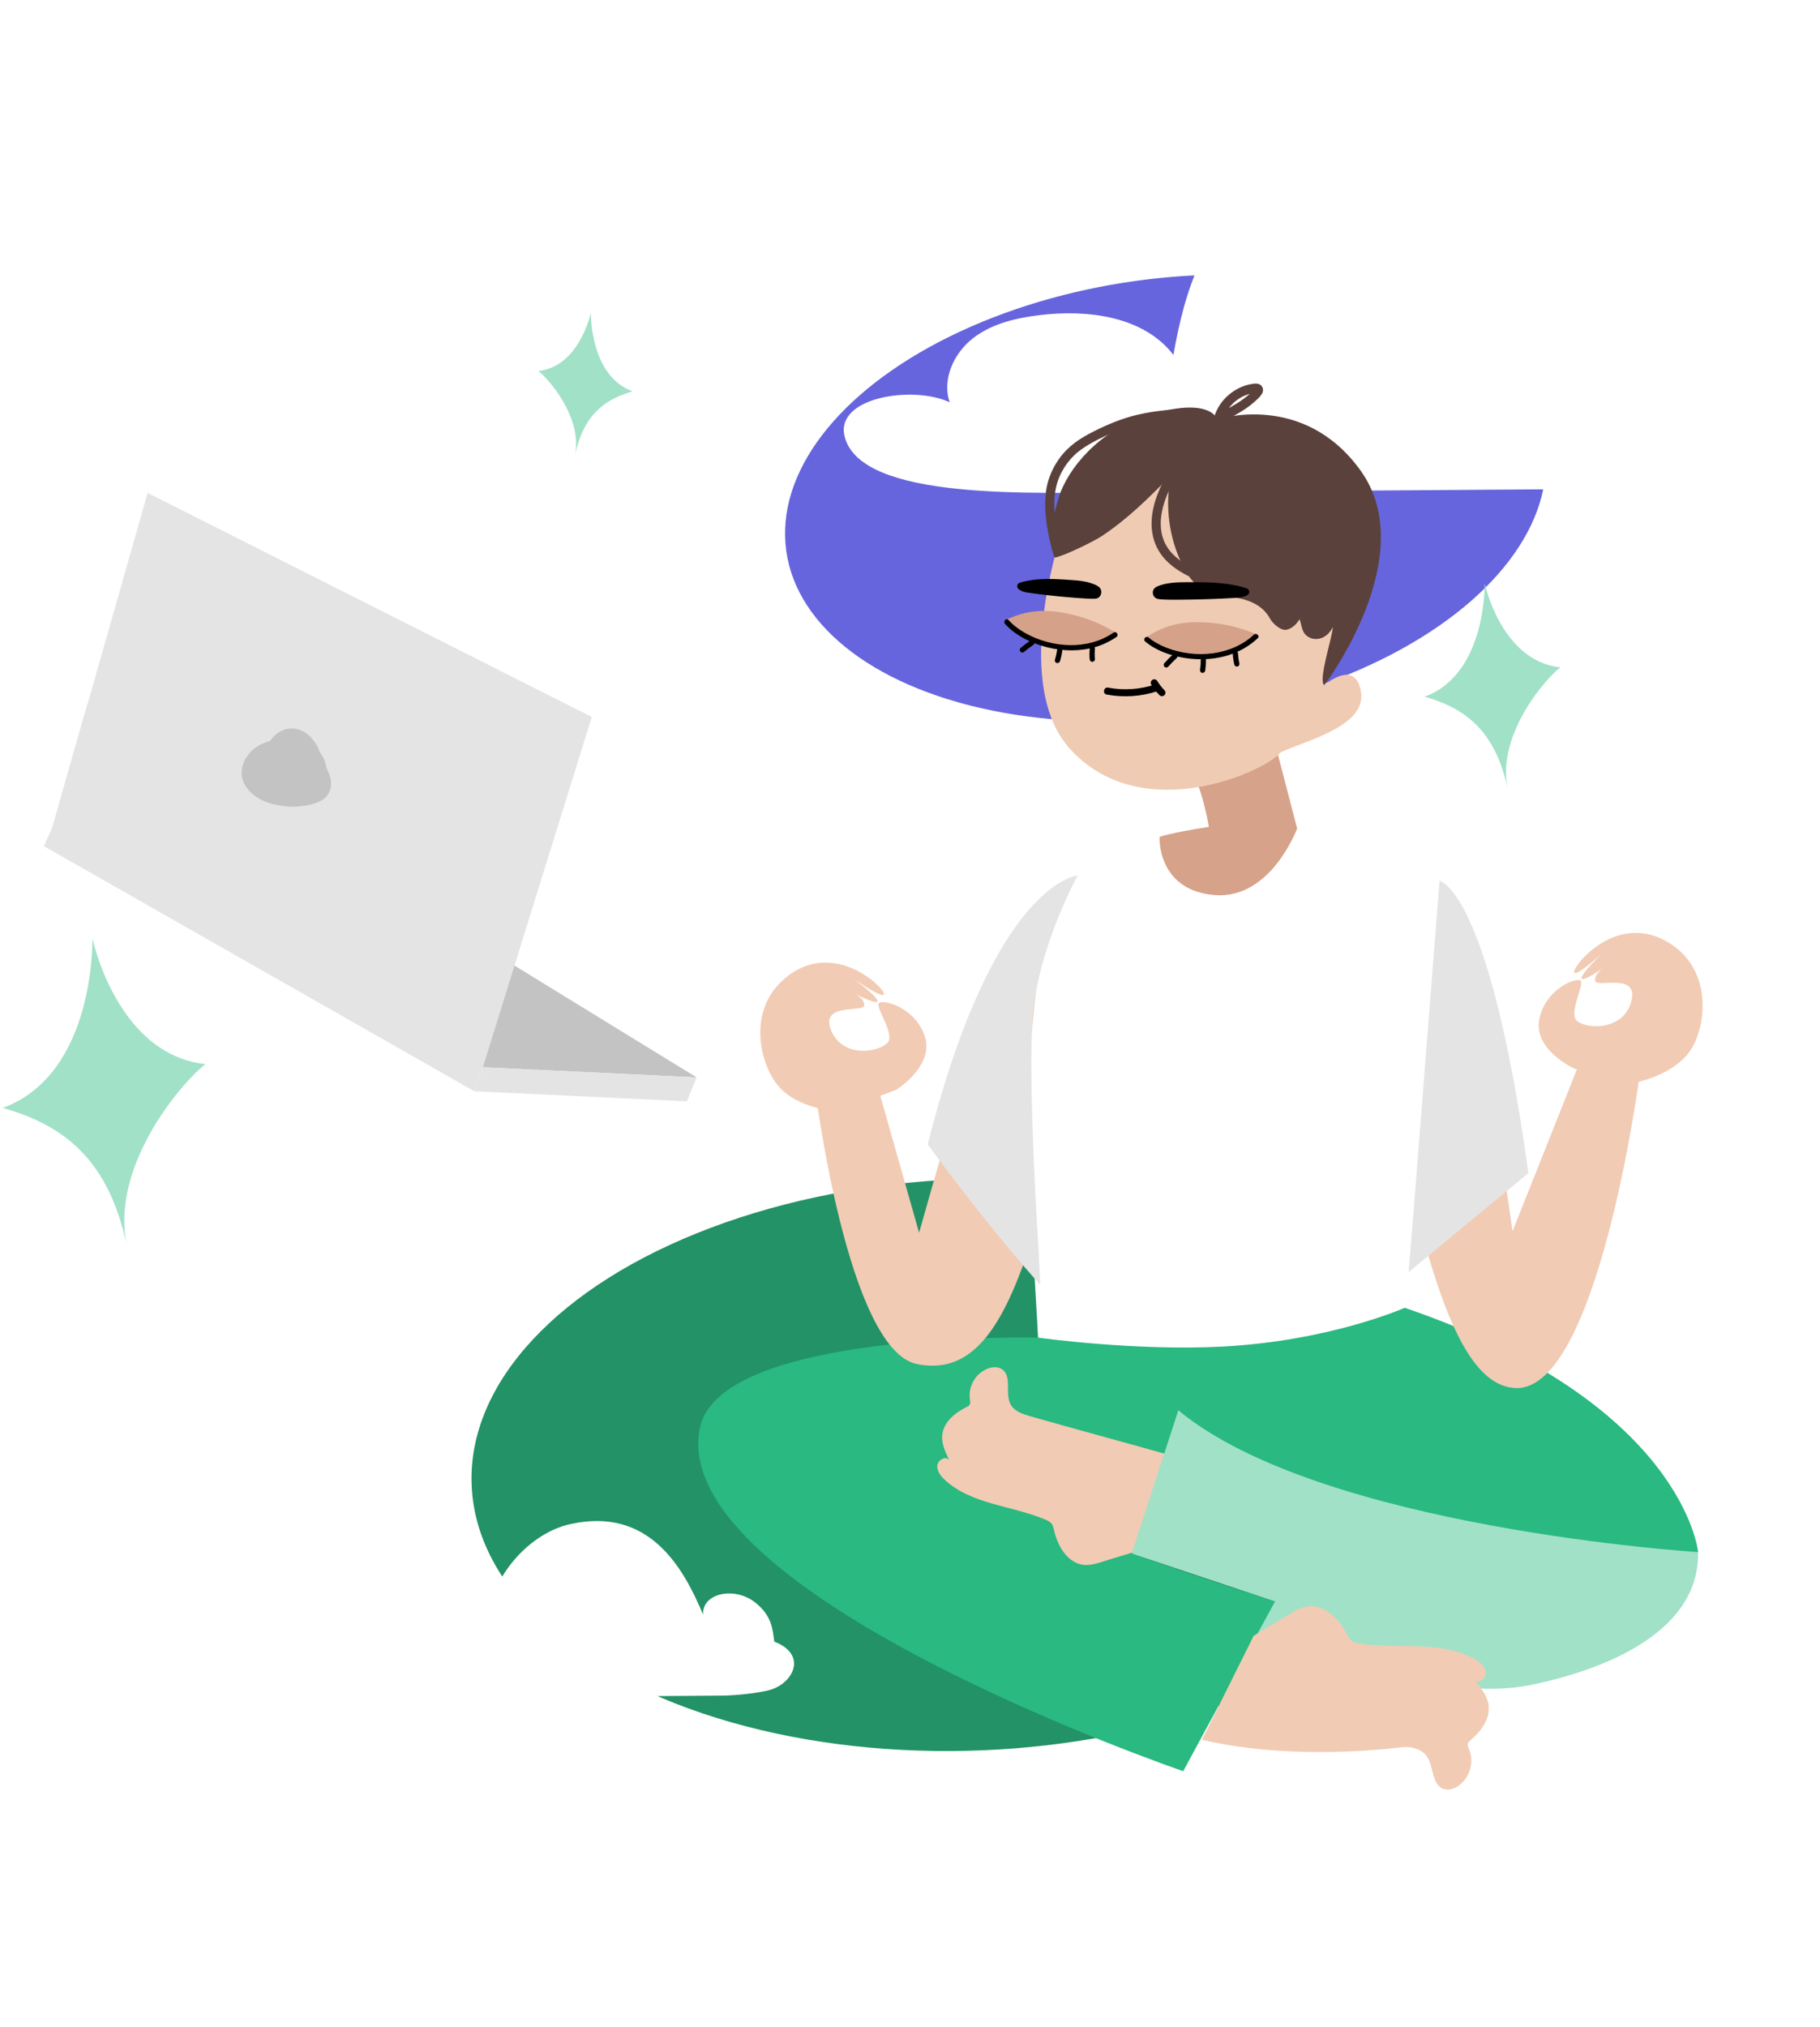
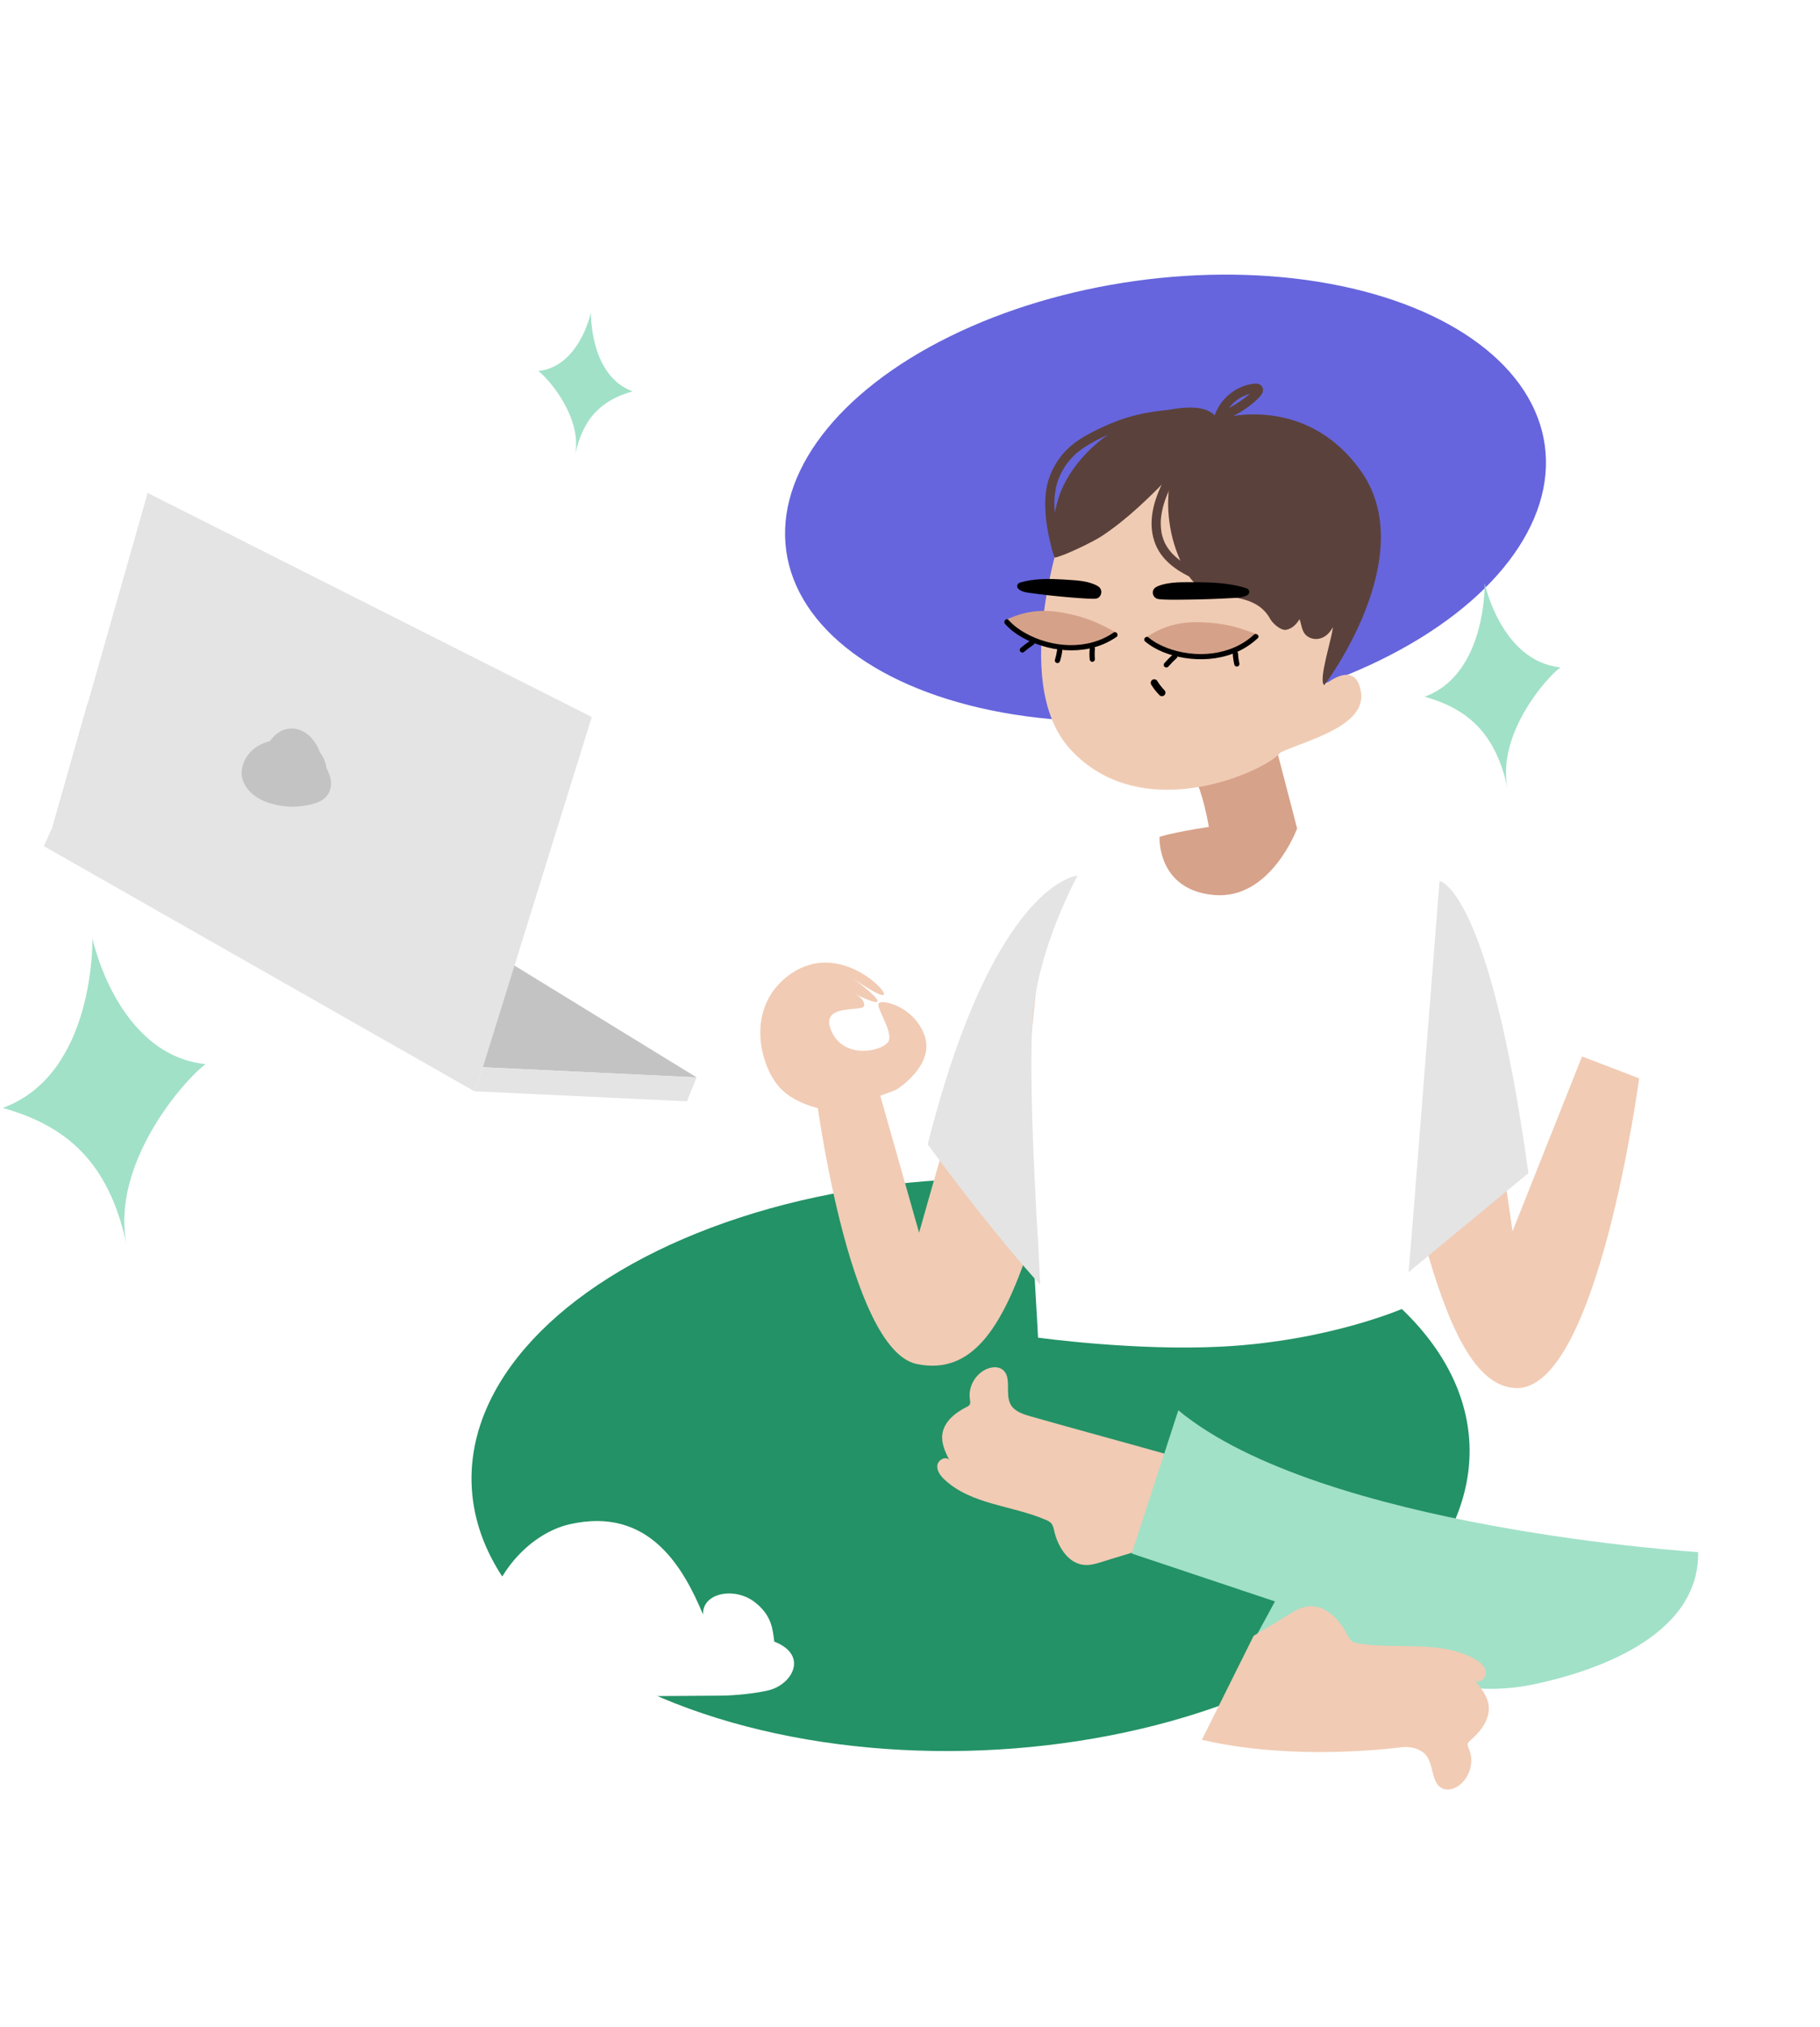
<svg xmlns="http://www.w3.org/2000/svg" width="362" height="403" viewBox="0 0 362 403" fill="none">
  <g filter="url(#filter0_f_91_882)">
    <ellipse cx="76.196" cy="43.59" rx="76.196" ry="43.59" transform="matrix(-0.99 0.138 0.138 0.99 301.24 45.344)" fill="#6665DD" />
  </g>
  <g filter="url(#filter1_f_91_882)">
    <ellipse cx="99.332" cy="56.826" rx="99.332" ry="56.826" transform="matrix(-0.999 0.041 0.041 0.999 289.946 230.363)" fill="#239266" />
  </g>
-   <path d="M329.068 85.686C329.425 89.783 328.097 93.948 322.341 95.586C318.253 96.75 311.546 97.251 307.295 97.281C279.92 97.471 252.546 97.665 225.169 97.855C205.45 97.994 171.23 99.609 167.999 86.791C166.029 78.969 181.583 76.561 188.892 79.972C187.329 75.426 189.707 70.226 193.498 67.267C197.289 64.309 202.187 63.189 206.964 62.627C216.529 61.502 227.527 62.927 233.394 70.562C235.589 58.061 239.774 43.223 251.976 39.719C256.512 38.416 261.391 39.05 265.944 40.297C281.689 44.603 295.19 56.453 301.5 71.507C301.22 64.562 309.782 59.242 316.177 61.97C322.572 64.698 324.925 72.668 324.145 80.111C324.145 80.111 328.78 82.373 329.068 85.686Z" fill="white" />
-   <path d="M206.471 265.933C206.471 265.933 143.11 264.412 139.195 283.915C132.556 316.976 235.342 352.122 235.342 352.122L253.592 318.375C253.592 318.375 195.813 300.406 199.373 296.221C202.933 292.036 299.367 314.478 304.989 328.216C322.793 324.151 337.762 308.569 337.762 308.569C337.762 308.569 334.98 278.995 279.411 259.999C241.378 262.987 206.471 265.935 206.471 265.935V265.933Z" fill="#29B981" />
  <path d="M173.494 212.22L182.81 245.07C182.81 245.07 197.841 191.223 201.892 184.893C206.901 177.064 215.627 172.659 219.49 174.693C219.49 174.693 227.839 178.644 221.697 194.139C206.056 233.594 204.176 275.666 182.366 271.179C168.571 268.342 162.137 216.551 162.137 216.551L173.494 212.22Z" fill="#F1CBB4" />
  <path d="M314.673 210.034L300.845 244.781C300.845 244.781 292.598 186.655 289.216 179.944C285.031 171.641 276.164 168.946 272.113 170.573C272.113 170.573 264.044 171.076 268.57 187.116C280.096 227.964 285.224 275.516 301.554 275.957C317.807 276.395 326.027 214.379 326.027 214.379L314.675 210.034H314.673Z" fill="#F1CBB4" />
  <path d="M204.03 228.8C203.245 219.485 206.698 190.889 208.125 179.083C233.503 155.556 266.44 166.244 273.253 167.867C276.826 168.717 286.768 172.151 288.094 178.83L279.41 259.993C279.41 259.993 264.584 266.581 243.114 267.711C225.786 268.622 206.47 265.929 206.47 265.929C206.47 265.929 205.351 244.459 204.03 228.798V228.8Z" fill="white" />
  <path d="M253.639 147.943L258.002 164.699C258.002 164.699 252.759 178.98 241.417 177.932C230.075 176.884 230.632 166.376 230.632 166.376C230.632 166.376 232.842 165.566 240.439 164.392C239.257 157.638 237.735 154.814 237.735 154.814L253.639 147.943Z" fill="#D7A28A" />
  <path d="M233.751 289.6C224.307 286.905 214.374 284.258 204.93 281.563C203.424 281.132 201.764 280.584 201.01 279.212C199.821 277.041 201.365 273.635 199.326 272.23C198.493 271.655 197.356 271.737 196.412 272.104C194.063 273.015 192.53 275.669 192.909 278.159C192.968 278.543 193.057 278.971 192.842 279.293C192.706 279.499 192.47 279.613 192.25 279.725C189.973 280.854 187.711 282.68 187.421 285.207C187.22 286.952 188.008 288.641 188.779 290.222C188.035 289.419 186.541 290.267 186.432 291.354C186.323 292.442 187.081 293.418 187.879 294.166C193.194 299.136 201.3 299.28 207.99 302.144C208.391 302.317 208.805 302.508 209.09 302.84C209.444 303.249 209.558 303.809 209.679 304.339C210.398 307.471 212.422 310.811 215.621 311.113C216.909 311.234 218.182 310.833 219.414 310.436C221.629 309.723 224.307 308.965 226.522 308.251L233.759 289.608L233.751 289.6Z" fill="#F1CBB4" />
  <path d="M337.762 308.565C337.762 308.565 262.771 303.9 234.368 280.373L225.107 308.848L253.594 318.371L245.946 332.437L293.587 335.652C297.42 335.91 301.272 335.652 305.031 334.862C316.311 332.489 338.052 325.69 337.762 308.565Z" fill="#A1E1C8" />
-   <path d="M313.182 212.466C313.182 212.466 304.835 208.717 306.202 202.473C307.57 196.23 314.126 194.023 314.47 195.093C314.814 196.163 312.599 200.41 313.278 202.417C313.957 204.423 322.606 205.613 324.452 199.168C326.147 193.252 317.681 196.386 317.322 195.073C316.962 193.76 318.808 192.484 318.808 192.484C318.808 192.484 314.624 195.417 314.562 194.466C314.5 193.515 318.875 189.335 318.875 189.335C318.875 189.335 313.189 194.587 313.1 193.227C313.011 191.867 321.603 181.176 331.875 187.388C340.427 192.558 339.513 203.256 336.535 208.323C333.302 213.826 325.007 215.273 325.007 215.273" fill="#F1CBB4" />
  <path d="M178.266 216.648C178.266 216.648 186.05 211.839 183.877 205.829C181.705 199.818 174.916 198.485 174.715 199.593C174.515 200.7 177.265 204.62 176.854 206.698C176.442 208.777 168.023 211.089 165.35 204.942C162.895 199.298 171.698 201.297 171.884 199.947C172.069 198.597 170.07 197.576 170.07 197.576C170.07 197.576 174.601 199.937 174.539 198.983C174.478 198.029 169.592 194.462 169.592 194.462C169.592 194.462 175.917 198.924 175.828 197.564C175.739 196.201 165.821 186.729 156.448 194.231C148.646 200.477 150.953 210.962 154.57 215.598C158.497 220.63 166.909 220.979 166.909 220.979" fill="#F1CBB4" />
  <path d="M239.058 345.875C251.669 348.863 266.804 348.782 278.798 347.364C280.468 347.166 282.351 347.558 283.493 348.791C285.299 350.741 284.581 354.693 287.068 355.622C288.087 356.004 289.249 355.622 290.136 354.995C292.343 353.434 293.25 350.271 292.204 347.776C292.043 347.392 291.838 346.968 291.979 346.576C292.068 346.326 292.281 346.145 292.484 345.974C294.56 344.203 296.438 341.711 296.084 339.005C295.839 337.135 294.575 335.581 293.364 334.137C294.347 334.778 295.68 333.507 295.512 332.345C295.343 331.183 294.298 330.363 293.27 329.796C286.437 326.008 277.958 327.972 270.246 326.731C269.782 326.657 269.302 326.563 268.918 326.293C268.442 325.958 268.179 325.406 267.914 324.885C266.348 321.811 263.37 318.86 259.961 319.38C258.589 319.588 257.367 320.342 256.188 321.075C254.07 322.395 251.476 323.884 249.357 325.205L239.058 345.873V345.875Z" fill="#F1CBB4" />
  <path d="M304.002 233.224L280.168 252.91L280.993 242.983L286.328 175.14C286.328 175.14 296.178 176.468 304 233.226L304.002 233.224Z" fill="#E4E4E4" />
  <path d="M214.342 174.073C214.342 174.073 197.747 175.163 184.519 227.522C198.478 246.463 206.899 255.392 206.899 255.392L206.585 248.73C206.585 248.73 204.372 215.144 205.42 202.015C206.525 188.183 214.342 174.073 214.342 174.073Z" fill="#E4E4E4" />
  <path d="M211.867 103.632C211.867 103.632 200.447 135.354 212.862 148.934C227.336 164.763 252.216 153.034 254.681 149.588C259.703 147.224 271.767 144.422 270.706 137.599C269.648 130.776 263.412 136.212 263.412 136.212C263.412 136.212 279.558 108.626 264.844 92.634C250.13 76.641 226.685 89.041 226.685 89.041C226.685 89.041 214.904 93.991 211.867 103.634V103.632Z" fill="#F0CBB3" />
  <path d="M232.924 94.467C228.603 98.897 224.312 103.156 219.153 106.572C217.498 107.67 211.733 110.487 209.786 110.868C208.423 108.208 209.528 102.125 210.625 98.746C212.399 93.278 218.363 85.753 227.926 82.691C240.78 78.573 242.123 83.377 242.123 83.377C242.123 83.377 259.188 77.706 270.585 93.498C282.876 110.534 263.415 136.214 263.415 136.214C262.057 135.448 265.149 126.239 265.09 124.681C264.594 125.726 263.697 126.616 262.585 126.928C261.472 127.24 260.154 126.888 259.476 125.949C258.881 125.127 258.846 124.037 258.475 123.095C257.897 124.086 257.003 124.961 255.881 125.201C254.761 125.444 253.113 123.905 252.647 123.053C251.295 120.568 249.015 119.456 246.243 118.893C243.47 118.331 240.455 118.15 238.216 116.421C236.925 115.425 236.03 114.003 235.295 112.546C232.497 107.018 231.648 100.532 232.926 94.472" fill="#5B413B" />
  <path d="M213.217 115.784C214.926 115.903 216.772 116.094 218.229 117.003C218.856 117.394 218.628 118.497 217.912 118.559C217.265 118.616 216.604 118.581 215.957 118.539C212.221 118.304 208.495 117.927 204.783 117.412C204.122 117.32 203.413 117.194 202.883 116.77C202.717 116.636 202.769 116.339 202.965 116.279C206.23 115.296 209.867 115.551 213.217 115.786" fill="black" />
  <path d="M213.126 116.232C214.109 116.302 215.098 116.388 216.059 116.619C216.507 116.728 216.948 116.866 217.367 117.06C217.568 117.151 217.773 117.25 217.959 117.372C218.053 117.434 218.096 117.486 218.128 117.607C218.108 117.533 218.13 117.629 218.133 117.649C218.133 117.689 218.138 117.729 218.135 117.768C218.14 117.689 218.101 117.9 218.11 117.867C218.081 117.957 218.019 118.053 217.942 118.083C217.87 118.113 218.036 118.066 217.9 118.095C217.92 118.09 217.979 118.08 217.878 118.098C217.736 118.123 217.578 118.118 217.434 118.123C217.137 118.132 216.839 118.125 216.542 118.113C215.412 118.063 214.28 117.969 213.153 117.875C210.836 117.684 208.522 117.439 206.218 117.139C205.661 117.067 205.103 117 204.548 116.911C204.107 116.839 203.634 116.743 203.257 116.482C203.106 116.376 203.257 116.477 203.23 116.586C203.196 116.733 203 116.698 203.191 116.686C203.238 116.683 203.312 116.651 203.354 116.638C203.627 116.562 203.899 116.495 204.174 116.433C204.687 116.321 205.207 116.24 205.73 116.178C208.183 115.888 210.663 116.056 213.118 116.23C213.366 116.247 213.606 116.138 213.661 115.873C213.705 115.655 213.552 115.348 213.304 115.33C210.824 115.157 208.322 114.971 205.842 115.244C205.237 115.31 204.635 115.405 204.04 115.531C203.736 115.595 203.433 115.667 203.136 115.749C202.844 115.828 202.554 115.903 202.405 116.195C202.1 116.795 202.646 117.231 203.134 117.459C203.622 117.686 204.157 117.783 204.687 117.857C207.259 118.219 209.843 118.507 212.429 118.73C213.76 118.843 215.093 118.953 216.426 119.019C216.723 119.034 217.02 119.044 217.318 119.042C217.608 119.039 217.922 119.049 218.202 118.96C218.626 118.826 218.918 118.437 219.015 118.016C219.121 117.55 218.98 117.025 218.611 116.713C218.16 116.331 217.521 116.108 216.968 115.925C215.789 115.533 214.54 115.417 213.309 115.33C213.061 115.313 212.821 115.422 212.766 115.687C212.722 115.905 212.875 116.212 213.123 116.23L213.126 116.232Z" fill="black" />
  <path d="M232.79 92.924C230.85 96.551 228.885 100.389 229.061 104.62C229.143 106.59 229.74 108.533 230.884 110.145C231.908 111.587 233.275 112.715 234.769 113.639C236.387 114.64 238.156 115.371 239.945 116C240.188 116.084 240.403 116.134 240.656 116.047C240.864 115.975 241.084 115.794 241.176 115.591C241.357 115.185 241.248 114.531 240.765 114.36C239.211 113.815 237.68 113.193 236.243 112.385C235.891 112.187 235.547 111.979 235.21 111.758C235.185 111.741 235.061 111.659 235.165 111.729C235.27 111.798 235.146 111.716 235.121 111.699C235.037 111.642 234.952 111.582 234.871 111.523C234.705 111.404 234.541 111.28 234.383 111.154C234.065 110.904 233.761 110.638 233.468 110.356C233.34 110.232 233.216 110.106 233.092 109.974C233.062 109.942 233.03 109.91 233 109.875C232.993 109.868 232.849 109.702 232.943 109.813C233.025 109.91 232.931 109.799 232.911 109.776C232.874 109.734 232.839 109.692 232.804 109.647C232.549 109.338 232.314 109.011 232.101 108.671C231.999 108.51 231.903 108.344 231.813 108.176C231.791 108.136 231.771 108.096 231.749 108.057C231.68 107.933 231.843 108.26 231.749 108.057C231.702 107.955 231.652 107.851 231.608 107.75C231.419 107.319 231.266 106.873 231.149 106.417C231.12 106.3 231.095 106.181 231.065 106.065C231.03 105.926 231.09 106.211 231.065 106.07C231.053 106.003 231.04 105.939 231.028 105.872C230.986 105.634 230.954 105.393 230.931 105.151C230.884 104.68 230.867 104.204 230.879 103.731C230.882 103.61 230.889 103.486 230.894 103.364C230.894 103.327 230.907 103.183 230.894 103.364C230.899 103.31 230.902 103.255 230.907 103.201C230.926 102.956 230.954 102.713 230.988 102.47C231.122 101.504 231.362 100.555 231.67 99.631C231.677 99.608 231.732 99.442 231.697 99.544C231.665 99.636 231.746 99.408 231.754 99.38C231.796 99.261 231.841 99.145 231.885 99.029C231.984 98.769 232.088 98.508 232.195 98.253C232.41 97.738 232.643 97.23 232.886 96.727C233.372 95.719 233.899 94.733 234.427 93.744C234.653 93.32 234.459 92.711 234.016 92.513C233.553 92.305 233.027 92.471 232.785 92.924H232.79Z" fill="#5B413B" />
  <path d="M236.075 116.201C234.101 116.201 231.965 116.265 230.223 117.071C229.473 117.417 229.658 118.532 230.476 118.644C231.217 118.745 231.977 118.755 232.726 118.76C237.039 118.783 241.353 118.664 245.659 118.406C246.424 118.359 247.252 118.282 247.888 117.896C248.089 117.774 248.052 117.474 247.829 117.4C244.145 116.191 239.943 116.196 236.075 116.198" fill="black" />
  <path d="M236.043 115.745C234.715 115.745 233.377 115.772 232.069 116.025C231.41 116.154 230.754 116.327 230.142 116.607C229.686 116.815 229.349 117.159 229.299 117.677C229.25 118.195 229.495 118.683 229.941 118.941C230.157 119.065 230.397 119.099 230.64 119.127C231.026 119.169 231.413 119.191 231.802 119.203C233.271 119.253 234.748 119.223 236.219 119.206C239.165 119.169 242.111 119.067 245.052 118.901C245.745 118.862 246.444 118.837 247.125 118.681C247.653 118.559 248.518 118.309 248.478 117.623C248.458 117.288 248.228 117.053 247.923 116.951C247.596 116.842 247.262 116.746 246.927 116.656C246.303 116.49 245.671 116.357 245.037 116.248C242.071 115.735 239.046 115.74 236.046 115.742C235.798 115.742 235.602 115.995 235.617 116.23C235.634 116.49 235.855 116.659 236.105 116.659C238.511 116.659 240.924 116.652 243.317 116.929C244.497 117.065 245.671 117.268 246.818 117.578C247.076 117.648 247.334 117.719 247.586 117.804C247.765 117.863 247.601 117.826 247.569 117.717C247.561 117.692 247.576 117.504 247.633 117.519C247.623 117.516 247.524 117.581 247.502 117.593C247.425 117.63 247.343 117.662 247.264 117.69C246.741 117.88 246.179 117.918 245.629 117.952C242.961 118.116 240.29 118.217 237.617 118.272C236.266 118.299 234.914 118.311 233.563 118.309C232.914 118.309 232.263 118.311 231.613 118.287C231.321 118.274 231.031 118.255 230.741 118.22C230.682 118.212 230.484 118.185 230.484 118.185C230.439 118.17 230.392 118.148 230.355 118.121C230.432 118.173 230.256 118.019 230.323 118.093C230.246 118.004 230.253 118.014 230.228 117.925C230.204 117.836 230.219 117.895 230.221 117.915C230.219 117.895 230.211 117.724 230.206 117.816C230.214 117.697 230.209 117.712 230.256 117.63C230.28 117.588 230.298 117.563 230.35 117.526C230.541 117.387 230.917 117.276 231.18 117.189C231.482 117.09 231.789 117.008 232.101 116.944C233.415 116.671 234.775 116.656 236.113 116.654C236.36 116.654 236.556 116.401 236.541 116.166C236.524 115.906 236.303 115.737 236.053 115.737L236.043 115.745Z" fill="black" />
  <path d="M236.811 81.175C233.325 81.373 229.839 81.633 226.428 82.411C223.343 83.117 220.395 84.329 217.573 85.748C216.27 86.405 214.984 87.126 213.812 88.001C212.615 88.892 211.55 89.97 210.68 91.182C209.749 92.48 209.035 93.887 208.552 95.411C208.074 96.922 207.905 98.51 207.891 100.089C207.866 102.96 208.391 105.822 209.075 108.601C209.132 108.829 209.189 109.055 209.246 109.283C209.365 109.749 209.979 110.021 210.413 109.848C210.906 109.652 211.104 109.179 210.978 108.681C210.851 108.183 210.732 107.705 210.621 107.214C210.554 106.922 210.49 106.629 210.428 106.337C210.413 106.265 210.398 106.193 210.383 106.121C210.336 105.886 210.408 106.248 210.373 106.079C210.338 105.911 210.306 105.732 210.272 105.559C210.004 104.12 209.811 102.665 209.744 101.201C209.709 100.443 209.679 99.657 209.759 98.899C209.739 99.085 209.761 98.874 209.769 98.803C209.776 98.713 209.783 98.627 209.793 98.538C209.813 98.337 209.838 98.136 209.865 97.936C209.917 97.566 209.982 97.202 210.063 96.838C210.145 96.474 210.239 96.132 210.348 95.785C210.373 95.703 210.4 95.624 210.428 95.545C210.46 95.446 210.41 95.589 210.41 95.597C210.42 95.552 210.443 95.503 210.46 95.46C210.527 95.28 210.596 95.099 210.67 94.92C210.95 94.251 211.285 93.602 211.666 92.985C211.711 92.913 211.756 92.842 211.803 92.77C211.83 92.728 211.971 92.52 211.852 92.691C211.956 92.542 212.06 92.391 212.167 92.245C212.382 91.952 212.61 91.667 212.848 91.392C213.086 91.117 213.334 90.85 213.594 90.594C213.723 90.466 213.854 90.339 213.988 90.218C214.015 90.193 214.208 90.02 214.112 90.104C214.023 90.181 214.104 90.111 214.119 90.097C214.159 90.064 214.199 90.03 214.236 89.997C215.296 89.108 216.495 88.387 217.712 87.733C217.875 87.646 218.039 87.559 218.202 87.473C218.269 87.438 218.334 87.406 218.4 87.371C218.445 87.349 218.49 87.327 218.532 87.304C218.688 87.225 218.45 87.344 218.552 87.294C218.884 87.131 219.213 86.97 219.548 86.814C220.189 86.514 220.838 86.229 221.495 85.957C222.929 85.359 224.389 84.829 225.89 84.428C226.282 84.324 226.673 84.227 227.067 84.138C227.27 84.091 227.473 84.049 227.676 84.004C227.716 83.997 227.758 83.987 227.798 83.979C227.622 84.017 227.766 83.987 227.8 83.979C227.909 83.96 228.018 83.937 228.127 83.918C228.942 83.764 229.763 83.638 230.585 83.533C232.26 83.318 233.942 83.189 235.627 83.085C236.061 83.058 236.494 83.033 236.928 83.008C237.406 82.981 237.837 82.523 237.782 82.032C237.728 81.541 237.322 81.148 236.806 81.177L236.811 81.175Z" fill="#5B413B" />
  <path d="M243.233 83.509C243.27 83.37 243.314 83.234 243.357 83.095C243.386 82.996 243.334 83.16 243.332 83.162C243.347 83.145 243.357 83.09 243.367 83.068C243.394 82.996 243.421 82.924 243.451 82.853C243.557 82.587 243.681 82.327 243.815 82.075C243.882 81.948 243.954 81.824 244.028 81.701C244.063 81.644 244.097 81.589 244.132 81.532C244.149 81.505 244.167 81.478 244.187 81.448C244.306 81.264 244.11 81.554 244.187 81.45C244.358 81.217 244.526 80.987 244.712 80.769C244.898 80.551 245.096 80.34 245.301 80.142C245.349 80.095 245.398 80.05 245.445 80.006C245.614 79.85 245.366 80.068 245.492 79.964C245.601 79.872 245.713 79.78 245.827 79.691C246.062 79.508 246.307 79.337 246.56 79.178C246.672 79.109 246.786 79.04 246.902 78.975C246.959 78.943 247.018 78.911 247.075 78.879C247.108 78.861 247.155 78.829 247.192 78.817C247.137 78.834 247.051 78.883 247.157 78.834C247.675 78.586 248.213 78.385 248.77 78.244C248.844 78.224 248.921 78.21 248.996 78.192C249.1 78.168 248.919 78.207 248.916 78.207C248.948 78.205 248.981 78.195 249.013 78.19C249.154 78.165 249.295 78.143 249.439 78.123C249.583 78.103 249.716 78.108 249.85 78.086C249.947 78.071 249.759 78.078 249.754 78.078C249.808 78.086 249.835 78.12 249.754 78.068C249.699 78.034 249.642 78.019 249.593 77.974C249.464 77.87 249.407 77.739 249.419 77.585C249.394 77.518 249.394 77.454 249.424 77.392C249.412 77.335 249.449 77.342 249.409 77.409C249.417 77.399 249.506 77.293 249.439 77.367C249.389 77.424 249.345 77.484 249.293 77.538C249.171 77.674 249.05 77.806 248.924 77.937C248.815 78.049 248.706 78.157 248.594 78.264C248.53 78.326 248.463 78.388 248.396 78.45C248.366 78.477 248.339 78.502 248.309 78.527C248.208 78.621 248.416 78.435 248.309 78.527C247.786 78.97 247.244 79.386 246.677 79.77C245.401 80.63 244.035 81.346 242.673 82.06C242.247 82.283 242.155 82.966 242.428 83.333C242.75 83.769 243.245 83.819 243.701 83.579C245.051 82.872 246.404 82.161 247.67 81.311C248.314 80.878 248.929 80.407 249.511 79.892C249.811 79.627 250.103 79.354 250.38 79.064C250.685 78.745 250.997 78.413 251.144 77.989C251.357 77.377 251.104 76.696 250.512 76.406C250.118 76.215 249.669 76.245 249.251 76.302C248.559 76.396 247.873 76.562 247.222 76.812C245.916 77.315 244.739 78.103 243.755 79.097C242.65 80.219 241.853 81.616 241.434 83.132C241.305 83.596 241.679 84.141 242.148 84.215C242.665 84.297 243.094 83.997 243.23 83.502L243.233 83.509Z" fill="#5B413B" />
  <path d="M227.78 126.835C231.286 124.419 234.836 123.527 239.09 123.706C243.344 123.884 245.931 124.56 250.001 126.087C250.001 126.087 245.039 130.633 239.782 130.866C232.064 131.205 227.78 126.835 227.78 126.835Z" fill="#D5A289" />
  <path d="M227.768 127.526C229.941 129.35 232.78 130.346 235.548 130.792C238.778 131.315 242.188 131.104 245.262 129.935C247.086 129.241 248.741 128.208 250.17 126.88C250.661 126.421 249.873 125.738 249.385 126.191C244.848 130.413 237.708 130.963 232.087 128.797C230.783 128.294 229.527 127.64 228.454 126.738C227.939 126.307 227.25 127.09 227.766 127.524L227.768 127.526Z" fill="black" />
  <path d="M233.288 130.117C232.691 130.66 232.123 131.234 231.59 131.841C231.41 132.047 231.42 132.401 231.64 132.577C231.861 132.753 232.183 132.748 232.376 132.528C232.909 131.921 233.476 131.346 234.073 130.803C234.165 130.719 234.209 130.543 234.202 130.424C234.194 130.295 234.128 130.147 234.026 130.068C233.924 129.988 233.786 129.924 233.647 129.939C233.501 129.956 233.397 130.018 233.29 130.115L233.288 130.117Z" fill="black" />
-   <path d="M238.822 131.203C238.822 131.379 238.822 131.553 238.818 131.729C238.818 131.81 238.813 131.89 238.808 131.971C238.808 132.011 238.803 132.051 238.8 132.093C238.8 132.12 238.798 132.147 238.795 132.172C238.8 132.105 238.8 132.093 238.798 132.132C238.77 132.472 238.736 132.811 238.684 133.148C238.642 133.418 238.803 133.718 239.09 133.765C239.358 133.807 239.662 133.649 239.707 133.359C239.821 132.626 239.87 131.88 239.863 131.137C239.861 130.864 239.578 130.621 239.308 130.651C239.013 130.683 238.818 130.914 238.822 131.206V131.203Z" fill="black" />
  <path d="M245.202 129.972C245.232 130.713 245.346 131.446 245.522 132.167C245.586 132.432 245.941 132.586 246.186 132.489C246.468 132.378 246.577 132.11 246.508 131.825C246.488 131.741 246.468 131.657 246.449 131.572C246.439 131.528 246.426 131.481 246.419 131.436L246.431 131.496C246.426 131.468 246.421 131.443 246.416 131.416C246.384 131.253 246.359 131.087 246.335 130.923C246.288 130.586 246.258 130.247 246.243 129.907C246.231 129.635 245.963 129.39 245.688 129.422C245.413 129.454 245.19 129.684 245.202 129.977V129.972Z" fill="black" />
  <path d="M199.968 123.3C203.788 121.417 207.428 121.051 211.612 121.844C215.797 122.636 218.257 123.682 222.062 125.783C222.062 125.783 216.49 129.561 211.258 129.028C203.572 128.246 199.968 123.3 199.968 123.3Z" fill="#D5A289" />
  <path d="M199.907 124.038C201.785 126.149 204.454 127.507 207.112 128.352C210.224 129.34 213.596 129.595 216.797 128.907C218.685 128.5 220.479 127.725 222.067 126.63C222.619 126.248 222.037 125.384 221.482 125.765C216.321 129.323 209.206 128.827 203.894 125.839C202.67 125.151 201.53 124.303 200.594 123.253C200.148 122.752 199.464 123.54 199.905 124.038H199.907Z" fill="black" />
  <path d="M204.987 127.314C204.318 127.765 203.674 128.251 203.057 128.773C202.95 128.865 202.868 128.957 202.839 129.1C202.811 129.227 202.839 129.393 202.918 129.497C203.072 129.702 203.421 129.826 203.641 129.635C204.256 129.113 204.9 128.625 205.571 128.176C205.797 128.025 205.879 127.678 205.71 127.453C205.542 127.227 205.227 127.151 204.987 127.314Z" fill="black" />
  <path d="M210.267 129.162C210.172 129.853 210.024 130.535 209.821 131.204C209.741 131.464 209.967 131.778 210.227 131.82C210.529 131.868 210.757 131.694 210.844 131.414C211.05 130.748 211.198 130.064 211.29 129.373C211.327 129.103 211.176 128.803 210.884 128.756C210.621 128.714 210.306 128.872 210.267 129.162Z" fill="black" />
  <path d="M216.76 128.868C216.683 129.606 216.671 130.347 216.74 131.085C216.765 131.358 217.01 131.603 217.295 131.571C217.58 131.538 217.808 131.308 217.781 131.016C217.749 130.676 217.731 130.337 217.734 129.997C217.734 129.831 217.739 129.663 217.746 129.497C217.746 129.492 217.749 129.378 217.754 129.378C217.749 129.45 217.749 129.457 217.754 129.398V129.358C217.764 129.264 217.773 129.172 217.783 129.078C217.798 128.934 217.788 128.803 217.704 128.682C217.635 128.578 217.503 128.484 217.377 128.464C217.122 128.422 216.79 128.58 216.76 128.87V128.868Z" fill="black" />
-   <path d="M220.122 138.08C223.479 138.709 226.96 138.481 230.206 137.414C231.063 137.131 230.605 135.806 229.745 136.088C226.737 137.077 223.517 137.29 220.405 136.705C219.518 136.539 219.233 137.912 220.122 138.08Z" fill="black" />
  <path d="M228.999 136.142C229.463 136.902 230.023 137.599 230.649 138.23C230.91 138.49 231.413 138.446 231.638 138.166C231.891 137.854 231.849 137.455 231.574 137.177C231.427 137.031 231.286 136.88 231.147 136.724L231.266 136.858C230.855 136.389 230.486 135.889 230.161 135.356C229.971 135.042 229.482 134.95 229.188 135.168C228.871 135.403 228.796 135.807 228.999 136.142Z" fill="black" />
  <path d="M138.558 214.192L96.048 212.175L10.483 164.346L17.447 139.87L138.558 214.192Z" fill="#C3C3C3" />
  <path d="M117.707 142.54L29.364 97.993L10.483 164.345L96.048 212.174L117.707 142.54Z" fill="#E4E4E4" />
  <path d="M138.558 214.192L136.623 218.953L94.344 216.947L96.048 212.175L138.558 214.192Z" fill="#E4E4E4" />
  <path d="M10.483 164.345L8.719 168.215L94.343 216.946L96.048 212.174L10.483 164.345Z" fill="#E4E4E4" />
  <path d="M61.177 157.284C59.47 158.293 57.225 158.506 55.379 157.75C54.906 157.557 54.44 157.369 54.024 157.071C53.362 156.598 52.909 156.17 52.428 155.52C51.806 154.681 51.413 153.514 51.526 152.466C51.626 151.539 51.908 150.818 52.503 150.1C52.892 149.631 53.422 149.277 53.977 149.032C54.946 148.603 55.837 148.37 56.903 148.293C58.531 148.177 60.23 148.65 61.645 149.438C63.059 150.226 64.318 151.442 65.032 152.877C65.505 153.826 65.906 154.936 65.839 156.013C65.782 156.957 65.433 157.844 64.752 158.518C64.212 159.053 63.602 159.343 62.906 159.608C61.935 159.98 60.897 160.139 59.871 160.267C58.977 160.381 58.077 160.409 57.18 160.337C55.154 160.171 53.043 159.693 51.284 158.63C49.525 157.567 47.88 155.577 48.073 153.313C48.192 151.916 48.749 150.751 49.651 149.688C50.241 148.99 51.041 148.402 51.861 148.006C53.58 147.176 55.488 146.839 57.393 146.931C59.492 147.03 61.642 147.582 63.186 149.091C64.645 150.518 65.408 152.961 64.638 154.916C64.192 156.048 63.434 157.054 62.311 157.592C61.347 158.052 60.295 158.278 59.224 158.194C58.308 158.122 57.401 157.951 56.531 157.649C55.711 157.361 54.856 157.032 54.135 156.536C53.102 155.828 52.304 154.951 51.893 153.749C51.417 152.359 51.819 150.949 52.381 149.661C53.085 148.046 54.078 146.415 55.629 145.489C56.697 144.852 57.971 144.674 59.175 144.971C60.265 145.241 61.32 145.989 62.049 146.834C62.777 147.679 63.389 148.64 63.642 149.73C63.934 150.994 63.825 152.282 63.218 153.437C62.267 155.248 59.891 156.108 57.968 155.587C56.977 155.32 55.949 154.601 55.535 153.633C55.275 153.023 55.069 152.394 55.285 151.722C55.453 151.2 55.736 150.773 56.172 150.436C56.608 150.1 57.131 149.879 57.673 149.904L58.332 149.993C58.751 150.112 59.115 150.322 59.425 150.63C59.836 150.952 60.248 151.276 60.659 151.598C61.122 151.963 61.385 152.79 61.385 153.35C61.385 153.957 61.115 154.683 60.659 155.102C60.203 155.52 59.566 155.857 58.907 155.828L58.248 155.738C57.829 155.62 57.465 155.409 57.156 155.102C56.744 154.78 56.333 154.455 55.922 154.133L59.814 151.13C59.866 151.249 59.928 151.358 60.005 151.462L59.618 150.962C59.685 151.041 59.755 151.11 59.834 151.177L59.333 150.791C59.432 150.865 59.534 150.925 59.645 150.977L59.053 150.726C59.209 150.791 59.368 150.833 59.534 150.858L58.875 150.768C59.071 150.791 59.264 150.788 59.462 150.763L58.803 150.853C59.004 150.82 59.197 150.768 59.385 150.697L58.793 150.947C58.979 150.868 59.152 150.768 59.316 150.65L58.816 151.036C58.957 150.925 59.078 150.803 59.19 150.659L58.803 151.16C58.882 151.051 58.947 150.937 59.001 150.816L58.751 151.408C58.83 151.209 58.887 151.011 58.922 150.798L58.833 151.457C58.867 151.187 58.865 150.925 58.83 150.654L58.919 151.314C58.87 151.009 58.786 150.719 58.667 150.436L58.917 151.029C58.763 150.682 58.573 150.36 58.342 150.057L58.729 150.558C58.471 150.228 58.179 149.936 57.849 149.676L58.35 150.062C58.129 149.896 57.901 149.75 57.651 149.634L58.243 149.884C58.052 149.805 57.864 149.745 57.658 149.711L58.318 149.8C58.127 149.775 57.943 149.772 57.753 149.795L58.412 149.706C58.231 149.733 58.06 149.777 57.889 149.844L58.481 149.594C58.261 149.688 58.057 149.807 57.867 149.948L58.367 149.562C58.052 149.805 57.782 150.092 57.539 150.404L57.926 149.904C57.401 150.595 57.004 151.37 56.66 152.163L56.91 151.571C56.764 151.923 56.643 152.277 56.578 152.654L56.667 151.995C56.638 152.218 56.633 152.433 56.657 152.659L56.568 152C56.596 152.176 56.64 152.342 56.705 152.508L56.454 151.916C56.541 152.116 56.65 152.3 56.784 152.473L56.397 151.973C56.556 152.168 56.737 152.337 56.932 152.495L56.432 152.109C56.851 152.428 57.317 152.669 57.8 152.874L57.208 152.624C57.968 152.941 58.761 153.187 59.579 153.298L58.919 153.209C59.348 153.261 59.777 153.273 60.205 153.219L59.546 153.308C59.816 153.268 60.077 153.201 60.329 153.097L59.737 153.348C59.935 153.261 60.116 153.154 60.29 153.026L59.789 153.412C59.943 153.288 60.079 153.154 60.203 153.003L59.816 153.504C59.935 153.348 60.029 153.187 60.111 153.008L59.861 153.6C59.945 153.397 60.002 153.189 60.037 152.971L59.948 153.63C59.982 153.353 59.98 153.078 59.943 152.8L60.032 153.459C59.987 153.177 59.911 152.904 59.804 152.639L60.054 153.231C59.928 152.939 59.772 152.669 59.579 152.416L59.965 152.916C59.774 152.681 59.561 152.478 59.321 152.29L59.821 152.676C59.509 152.443 59.177 152.255 58.82 152.099L59.413 152.349C58.835 152.109 58.233 151.963 57.616 151.878L58.275 151.968C57.314 151.844 56.338 151.844 55.379 151.97L56.038 151.881C55.347 151.98 54.67 152.148 54.024 152.421L54.616 152.171C54.187 152.359 53.783 152.587 53.407 152.867L53.907 152.48C53.578 152.736 53.283 153.023 53.025 153.35L53.412 152.85C53.211 153.117 53.043 153.402 52.909 153.709L53.159 153.117C53.06 153.365 52.991 153.613 52.949 153.875L53.038 153.216C53.011 153.444 53.006 153.667 53.03 153.895L52.941 153.236C52.976 153.499 53.045 153.746 53.147 153.989L52.897 153.397C53.006 153.635 53.139 153.855 53.298 154.066L52.911 153.566C53.137 153.848 53.392 154.096 53.675 154.321L53.174 153.935C53.637 154.294 54.148 154.579 54.685 154.812L54.093 154.562C55.097 154.985 56.157 155.26 57.235 155.406L56.576 155.317C57.671 155.456 58.773 155.456 59.871 155.312L59.212 155.401C60.044 155.285 60.892 155.114 61.672 154.797L61.08 155.047C61.273 154.963 61.452 154.866 61.62 154.742L61.12 155.129C61.209 155.055 61.288 154.978 61.362 154.889L60.976 155.389C61.028 155.317 61.07 155.248 61.112 155.169L60.862 155.761C60.919 155.627 60.951 155.498 60.973 155.354L60.884 156.013C60.894 155.87 60.892 155.731 60.879 155.587L60.968 156.246C60.911 155.84 60.793 155.451 60.636 155.072L60.887 155.664C60.698 155.231 60.458 154.827 60.171 154.453L60.557 154.953C60.23 154.539 59.856 154.173 59.44 153.851L59.94 154.237C59.494 153.903 59.016 153.623 58.503 153.405L59.095 153.655C58.558 153.432 57.998 153.276 57.421 153.196L58.08 153.286C57.584 153.224 57.089 153.221 56.593 153.281L57.252 153.192C56.781 153.256 56.325 153.377 55.887 153.558L56.479 153.308C56.231 153.417 55.996 153.538 55.781 153.704L56.281 153.318C56.179 153.405 56.09 153.496 56.008 153.603L56.395 153.102C56.331 153.196 56.278 153.293 56.231 153.397L56.482 152.805C56.442 152.909 56.415 153.013 56.395 153.125L56.484 152.466C56.462 152.637 56.462 152.8 56.479 152.971L56.39 152.312C56.42 152.518 56.474 152.713 56.548 152.907L56.298 152.314C56.405 152.567 56.541 152.8 56.707 153.018L56.321 152.518C56.489 152.726 56.677 152.907 56.885 153.075L56.385 152.689C56.665 152.904 56.965 153.08 57.287 153.224L56.695 152.973C57.076 153.132 57.47 153.239 57.879 153.296L57.22 153.206C57.602 153.251 57.98 153.251 58.36 153.206L57.701 153.296C58.08 153.241 58.444 153.144 58.796 152.996L58.203 153.246C58.365 153.174 58.521 153.095 58.672 153.006C59.789 152.347 61.439 152.716 62.061 153.895C62.683 155.074 62.366 156.581 61.172 157.284H61.177Z" fill="#C3C3C3" />
  <path d="M152.873 336.041C150.29 336.675 146.119 337.083 143.459 337.102C126.332 337.222 109.205 337.341 92.078 337.461C79.741 337.549 58.332 338.557 56.311 330.539C55.078 325.646 64.81 324.138 69.382 326.274C68.405 323.429 73.918 314.354 83.866 314.158C86.873 314.1 93.553 315.608 97.225 320.386C98.598 312.565 105.599 304.771 113.346 303.022C129.063 299.475 135.888 311.557 139.837 320.977C139.662 316.631 146.144 315.427 150.122 318.515C153.557 321.183 153.682 323.947 154.004 326.359C160.865 329.046 157.612 334.879 152.875 336.041H152.873Z" fill="white" />
  <path d="M25.152 247.336C21.552 230.657 12.876 223.739 0.543 220.256C19 213.552 18.386 186.559 18.386 186.559C18.386 186.559 23.235 209.694 40.885 211.555C36.683 214.649 22.03 231.271 25.155 247.336H25.152Z" fill="#A1E1C8" />
  <path d="M299.835 156.635C297.427 145.471 291.617 140.84 283.362 138.506C295.717 134.02 295.306 115.948 295.306 115.948C295.306 115.948 298.552 131.435 310.367 132.682C307.555 134.753 297.744 145.88 299.838 156.635H299.835Z" fill="#A1E1C8" />
  <path d="M114.387 90.398C116.062 82.641 120.095 79.425 125.831 77.804C117.246 74.688 117.533 62.134 117.533 62.134C117.533 62.134 115.279 72.894 107.07 73.758C109.025 75.198 115.839 82.928 114.387 90.398Z" fill="#A1E1C8" />
  <defs>
    <filter id="filter0_f_91_882" x="102.221" y="0.728" width="259.169" height="196.653" filterUnits="userSpaceOnUse" color-interpolation-filters="sRGB">
      <feFlood flood-opacity="0" result="BackgroundImageFix" />
      <feBlend mode="normal" in="SourceGraphic" in2="BackgroundImageFix" result="shape" />
      <feGaussianBlur stdDeviation="26.938" result="effect1_foregroundBlur_91_882" />
    </filter>
    <filter id="filter1_f_91_882" x="39.893" y="180.438" width="306.305" height="221.611" filterUnits="userSpaceOnUse" color-interpolation-filters="sRGB">
      <feFlood flood-opacity="0" result="BackgroundImageFix" />
      <feBlend mode="normal" in="SourceGraphic" in2="BackgroundImageFix" result="shape" />
      <feGaussianBlur stdDeviation="26.938" result="effect1_foregroundBlur_91_882" />
    </filter>
  </defs>
</svg>